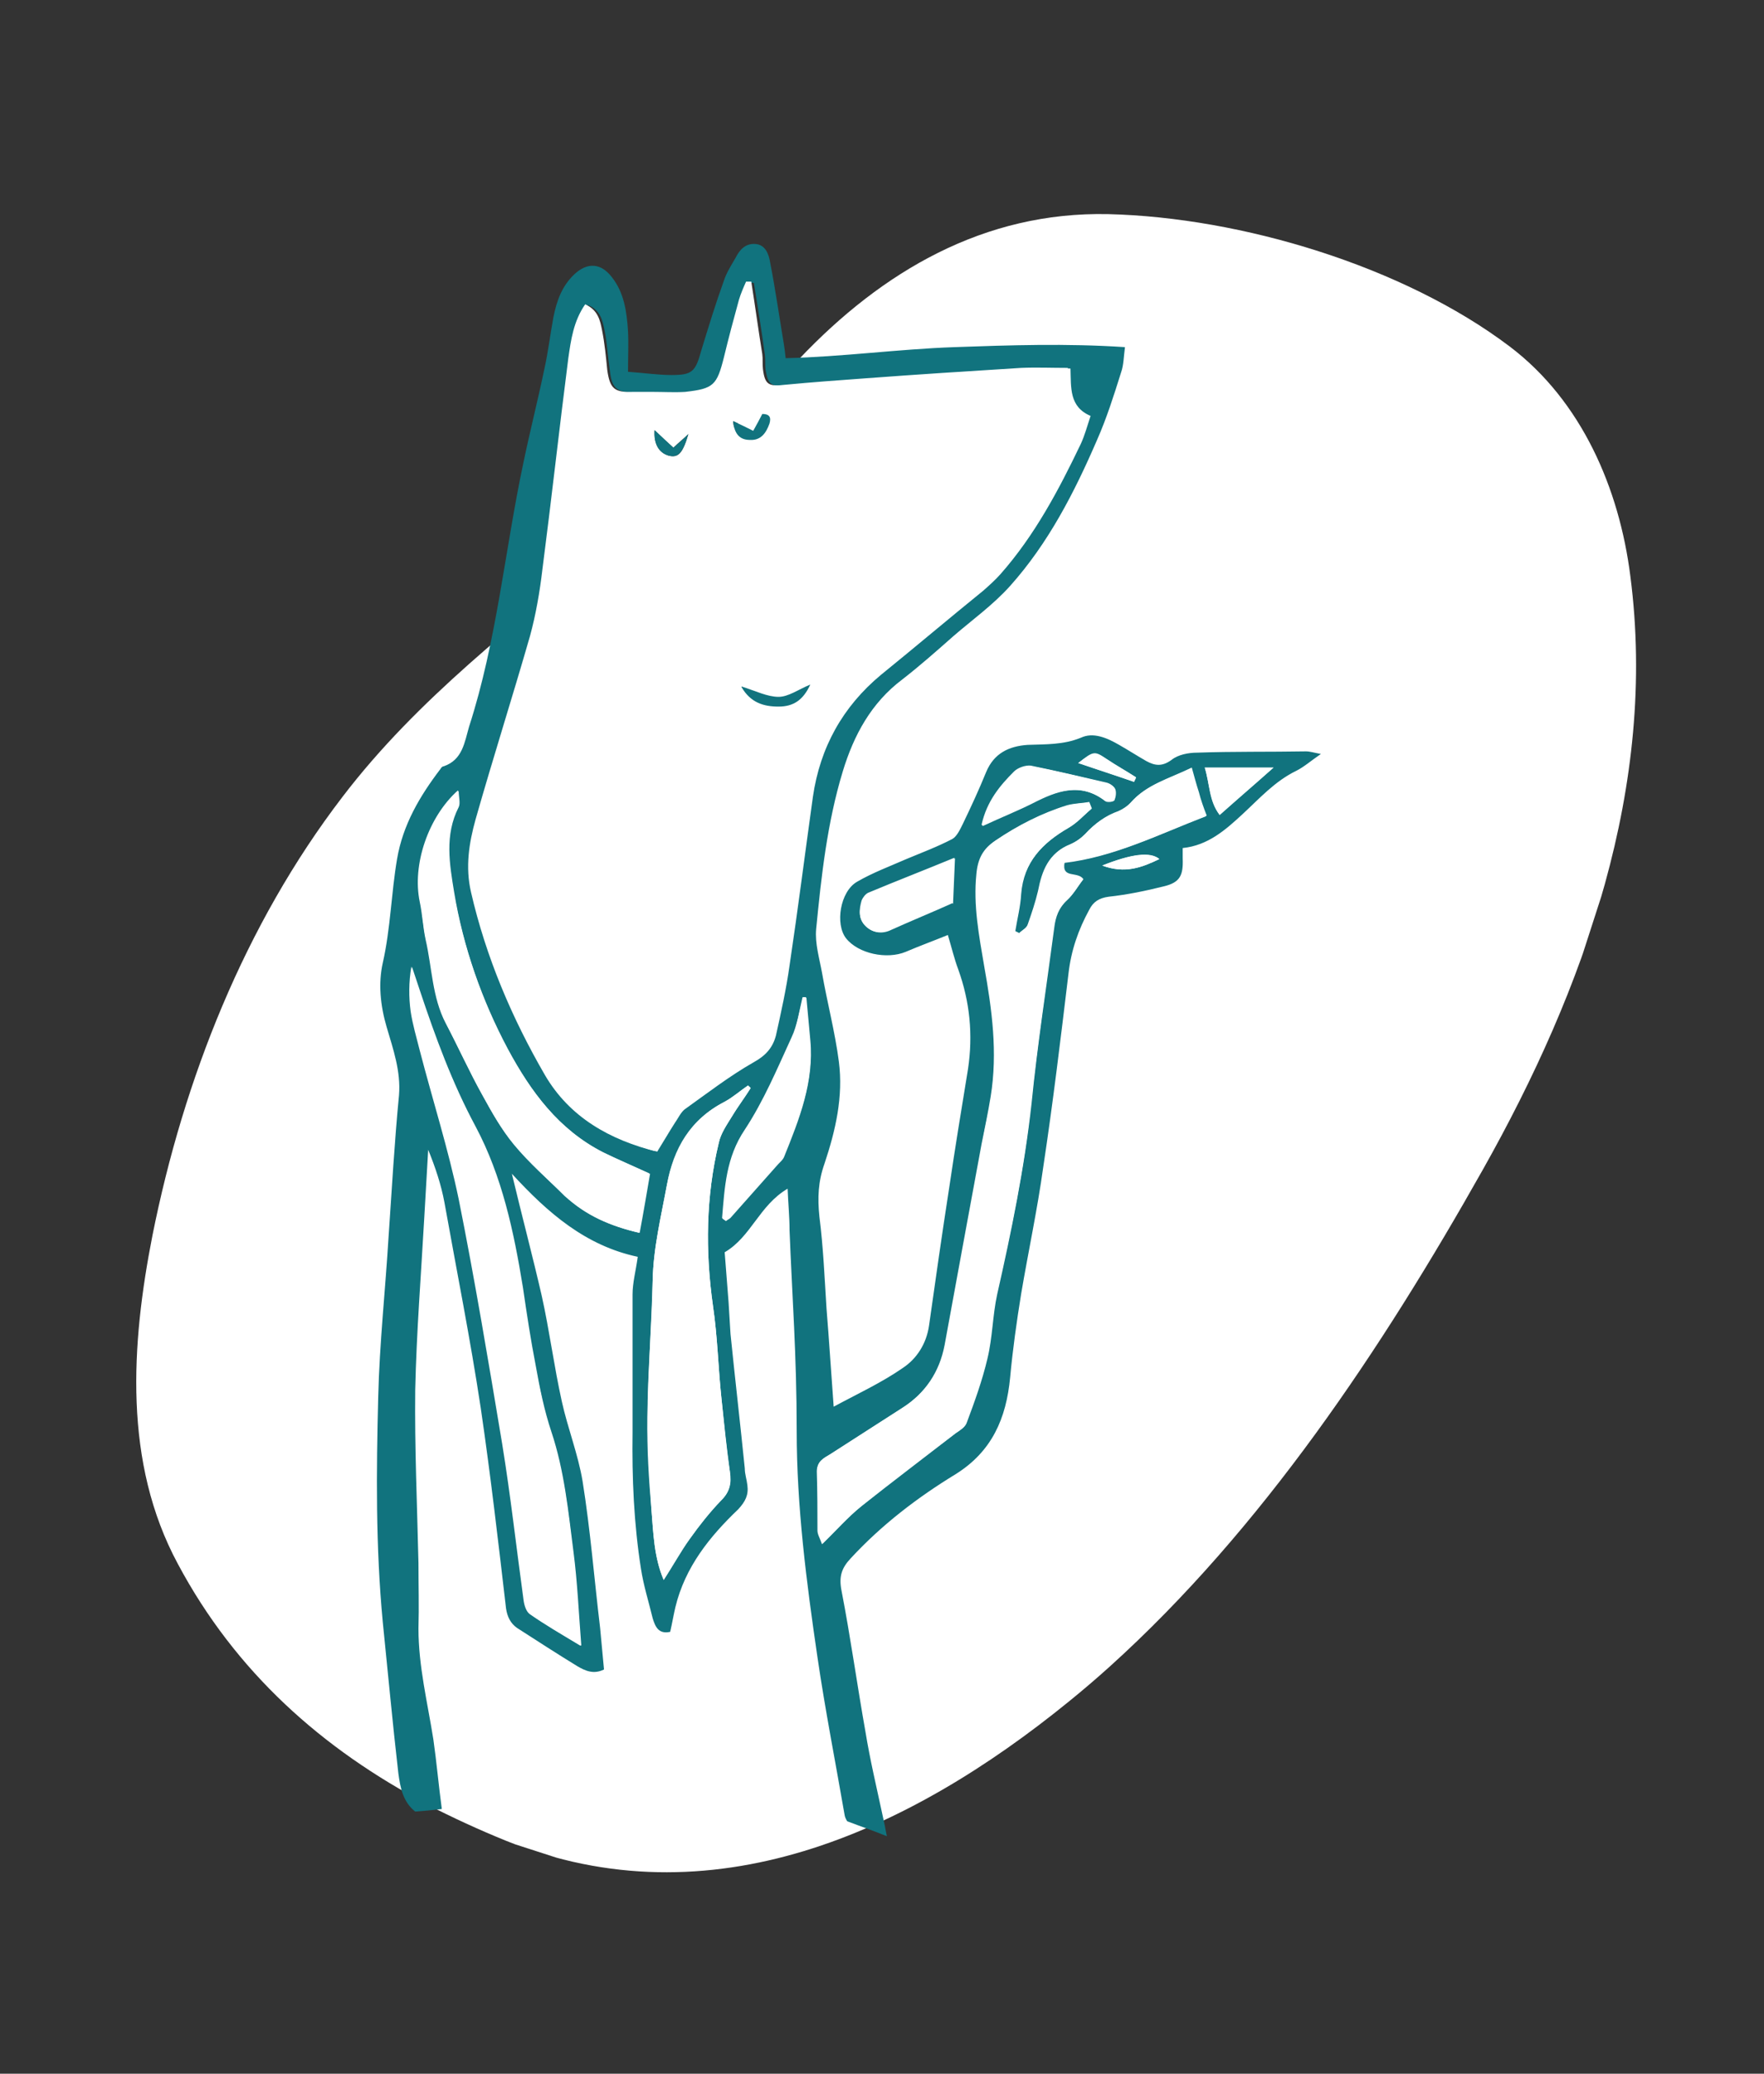
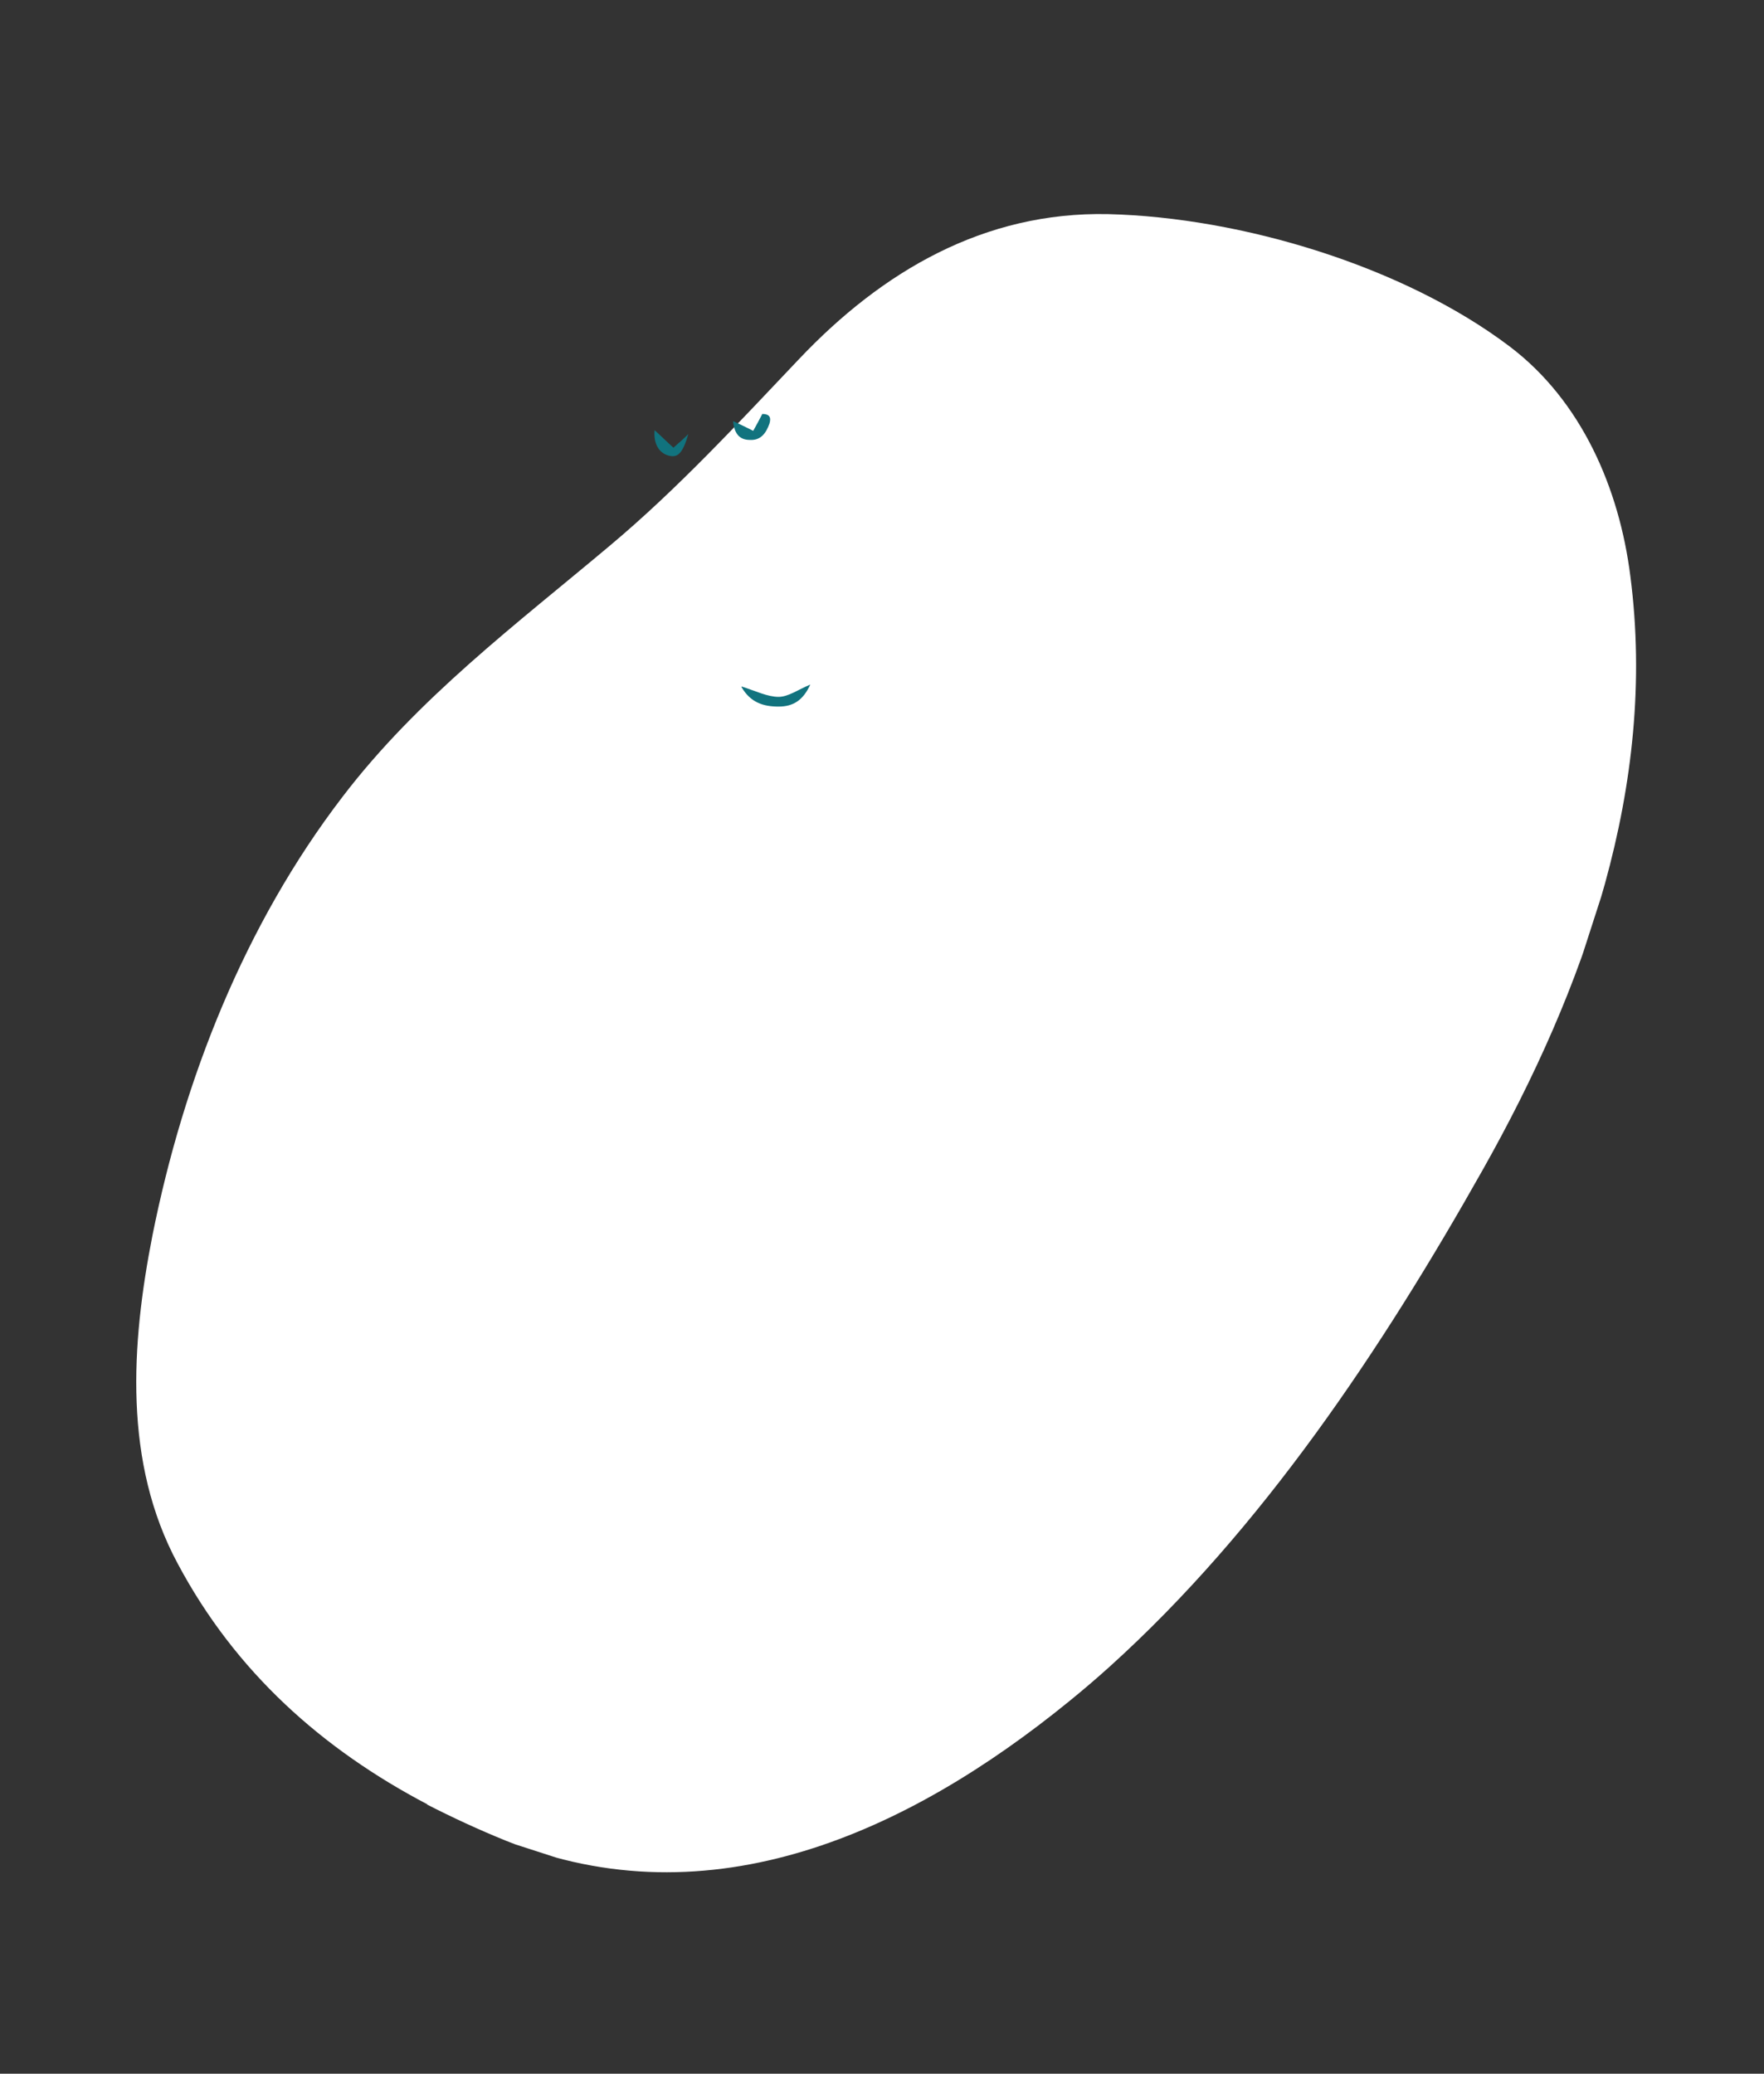
<svg xmlns="http://www.w3.org/2000/svg" viewBox="0 0 271.9 319.6">
  <rect x="0" y="0" width="271.9" height="319.6" fill="#333333" stroke="none" />
  <defs>
    <style>      .cls-1 {        fill: none;      }      .cls-2 {        fill: #11737e;      }      .cls-3 {        fill: #fff;      }      .cls-4 {        clip-path: url(#clippath);      }    </style>
    <clipPath id="clippath">
      <rect class="cls-1" x="0" y="60.9" width="271.9" height="197.8" transform="translate(-57.9 239.9) rotate(-72.1)" />
    </clipPath>
  </defs>
  <g>
    <g id="Ebene_1">
      <g class="cls-4">
        <path class="cls-3" d="M65.9,278.1c-16.2-8.5-29.6-20.4-38.5-37.1-8.4-15.6-7.2-33.8-3.9-50.6,4.8-24,14.2-47.9,29.3-67.6,11.6-15.2,26.8-26.6,41.2-38.7,10.5-8.8,19.8-18.9,29.2-28.8,12.8-13.5,28.5-22.7,47.6-22.3,20.5.5,45.5,8,61.9,20.4,11.1,8.4,16.9,21.9,18.6,35.4,4.2,32.3-7.1,63.7-22.7,91.4-15.6,27.7-34.1,55.5-57.6,76.7-2,1.8-4.1,3.6-6.2,5.3-24.8,20.2-55.3,34.2-86.8,21.5-4.2-1.7-8.3-3.6-12.2-5.6h0Z" />
      </g>
-       <path class="cls-2" d="M96.8,57.3c2.7.2,4.7.5,6.7.5,3.2,0,3.7-.5,4.6-3.8,1.1-3.6,2.2-7.2,3.5-10.8.4-1.2,1.1-2.3,1.8-3.5.6-1.2,1.5-2.2,3-2.1,1.6.1,2.1,1.6,2.3,2.8.8,4.1,1.4,8.3,2.1,12.5.1.6.2,1.3.3,2.3,8.7-.2,17.4-1.4,26-1.7,8.6-.3,17.2-.6,26.3,0-.2,1.5-.2,2.8-.6,3.9-1.1,3.5-2.2,7-3.7,10.4-3.5,8.1-7.5,15.9-13.4,22.5-2.6,2.9-5.8,5.2-8.7,7.7-2.6,2.3-5.2,4.6-7.9,6.7-4.8,3.6-7.5,8.6-9.2,14.2-2.4,7.9-3.3,16.1-4.1,24.3-.2,2.2.5,4.5.9,6.7.8,4.6,2,9.1,2.6,13.7.7,5.4-.5,10.6-2.2,15.7-1,2.8-1.1,5.3-.8,8.2.6,4.7.8,9.5,1.1,14.2.4,4.9.7,9.7,1.1,15.1,3.7-2,7.4-3.7,10.7-6,2.1-1.4,3.6-3.7,4-6.5,1-7.1,2-14.1,3.1-21.2.9-6.1,1.9-12.2,2.9-18.3.8-5.3.3-10.4-1.5-15.4-.6-1.6-1-3.3-1.6-5.3-2.2.9-4.4,1.7-6.5,2.6-2.9,1.2-7.3.3-9.2-2.1-1.7-2.2-.9-7.2,1.7-8.7,2.4-1.4,5.1-2.4,7.6-3.5,2.4-1,4.8-1.9,7.1-3.1.7-.4,1.2-1.5,1.6-2.3,1.3-2.7,2.5-5.3,3.6-8,1.2-2.9,3.5-4,6.4-4.2,2.8-.1,5.5,0,8.2-1.1,1.9-.9,4,0,5.9,1.1,1.4.8,2.8,1.7,4.2,2.5,1.3.7,2.4.9,3.9-.2,1-.8,2.6-1.1,3.9-1.1,5.6-.2,11.2-.1,16.8-.2.6,0,1.2.2,2.3.4-1.6,1.1-2.6,2-3.8,2.6-3.3,1.6-5.7,4.3-8.3,6.7-2.6,2.4-5.3,4.8-9.2,5.2,0,.6,0,1.1,0,1.6.1,2.6-.4,3.7-2.9,4.3-2.8.7-5.7,1.3-8.5,1.6-1.5.2-2.4.8-3,2-1.7,3.1-2.8,6.3-3.2,9.8-1.2,10-2.4,20-3.9,29.9-.9,6.5-2.3,13-3.4,19.5-.7,4.3-1.3,8.6-1.7,12.9-.6,6.3-2.8,11.4-8.4,14.9-5.9,3.6-11.4,7.8-16.2,13-1.4,1.5-1.8,2.8-1.4,4.9,1.4,7.2,2.4,14.5,3.7,21.8.7,4.3,1.7,8.5,2.6,12.7.2.9.4,1.8.7,3.4-2.2-.9-4-1.5-6.1-2.3,0,0-.3-.4-.4-.9-1.4-8.1-3-16.2-4.2-24.4-1.7-11.6-3.2-23.2-3.2-34.9s-.7-20.6-1.1-30.9c0-2-.2-4-.3-6.4-4.4,2.6-5.6,7.4-9.7,9.8.2,2.5.4,5.1.6,7.7.1,1.6.2,3.2.3,4.9.7,6.9,1.5,13.8,2.2,20.7,0,.9.3,1.7.4,2.6.2,1.5-.3,2.5-1.4,3.7-4.4,4.2-8.2,8.9-9.7,15.1-.3,1.3-.5,2.5-.8,3.8-1.8.4-2.3-.8-2.7-2.1-.6-2.5-1.4-5-1.8-7.6-1.1-7-1.4-14-1.3-21.1,0-7.1,0-14.1,0-21.2,0-1.8.5-3.6.8-5.8-8-1.7-13.8-6.7-19.4-12.8,1.6,6.7,3.2,12.7,4.6,18.8,1.2,5.4,1.9,10.9,3.1,16.3.9,4.1,2.5,8.1,3.2,12.3,1.2,7.5,1.8,15.1,2.7,22.6.2,2.1.4,4.3.6,6.4-1.6.8-2.9.2-4.1-.5-3.1-1.9-6.2-3.9-9.3-5.9-1-.7-1.5-1.7-1.7-3-1.2-10.3-2.4-20.7-3.9-30.9-1.6-10.6-3.7-21.1-5.6-31.7-.5-2.7-1.4-5.4-2.5-8.1-.2,3.5-.4,7-.6,10.4-.5,8.9-1.2,17.7-1.4,26.6-.1,8.9.3,17.8.5,26.7,0,3.4.1,6.7,0,10.1,0,5.8,1.4,11.4,2.3,17.1.5,3.5.8,7,1.3,10.7-1.6.2-2.8.3-4.1.4-1.9-1.5-2.3-3.7-2.6-5.9-.9-7.8-1.6-15.5-2.4-23.3-1.1-11.6-1-23.2-.7-34.8.2-8.2,1.1-16.4,1.6-24.7.5-7.2.9-14.5,1.6-21.7.3-3.7-.9-7.1-1.9-10.5-1-3.4-1.3-6.8-.6-9.9,1.2-5.3,1.3-10.7,2.2-16,.9-5.3,3.5-9.7,6.7-13.9.1-.2.3-.4.5-.4,2.9-1,3.2-3.7,3.9-6.1,4.3-13.3,5.5-27.2,8.4-40.8,1-4.8,2.2-9.5,3.2-14.3.6-2.7.9-5.3,1.4-8,.5-2.5,1.3-4.8,3.2-6.6,2-1.9,4.1-1.8,5.8.4,1.9,2.4,2.3,5.3,2.5,8.3.1,2,0,4.1,0,6.4h0ZM101.3,177.5c1-1.6,1.8-3,2.7-4.4.5-.7.9-1.6,1.5-2.1,3.5-2.5,7-5.2,10.7-7.3,1.8-1,2.9-2.2,3.4-4.1.8-3.6,1.6-7.2,2.1-10.8,1.3-8.7,2.4-17.4,3.6-26,1.1-7.6,4.6-13.9,10.5-18.8,5.3-4.3,10.5-8.7,15.8-13,.9-.8,1.8-1.6,2.6-2.5,5.3-6,9-13,12.4-20.1.6-1.3,1-2.8,1.5-4.3-3.3-1.4-3-4.3-3.1-7.3-2.5,0-4.8-.1-7.2,0-8,.5-15.9,1.1-23.9,1.6-4.2.3-8.4.6-12.5,1-2.5.2-3,0-3.4-2.4-.1-.7,0-1.5-.1-2.3-.5-3.7-1.1-7.4-1.7-11.1h-.8c-.4.8-.9,1.7-1.1,2.7-.8,2.9-1.6,5.9-2.3,8.8-1.1,4.4-1.6,4.9-6,5.4-1.6.2-3.2,0-4.9,0-1.1,0-2.1-.1-3.2,0-2.8,0-3.6-.6-3.9-3.4-.3-2-.4-4.1-.8-6.1-.3-1.5-.6-3.2-2.6-4-1.8,2.6-2.2,5.5-2.6,8.3-1.4,10.8-2.6,21.7-4,32.6-.4,3.4-1,6.9-1.9,10.2-2.7,9.5-5.7,18.9-8.4,28.3-1,3.6-1.6,7.3-.7,11.2,2.3,10,6.2,19.4,11.4,28.2,3.8,6.5,10,9.9,17.3,11.8h0ZM168.3,124.6c-.1-.3-.3-.7-.4-1-1.1.2-2.3.2-3.4.5-3.9,1.2-7.6,3.1-11,5.4-1.9,1.3-2.6,2.9-2.9,5.1-.5,4.8.4,9.5,1.2,14.2,1.2,6.6,2.1,13.3,1,20.1-.4,2.5-1,4.9-1.4,7.3-1.9,10.3-3.8,20.7-5.7,31-.8,4.2-2.9,7.4-6.5,9.7-3.7,2.4-7.5,4.8-11.2,7.2-1,.6-2.1,1.1-2,2.6.1,3,0,6.1.1,9.1,0,.6.4,1.2.7,2.1,2.1-2.1,3.9-4.1,6-5.8,4.8-3.9,9.7-7.6,14.6-11.3.6-.4,1.4-.9,1.6-1.5,1.2-3.2,2.4-6.5,3.2-9.9.8-3.3.8-6.7,1.5-9.9,2.2-9.7,4.2-19.5,5.3-29.4.9-9.1,2.3-18,3.5-27.1.2-1.7.7-3.1,2-4.3,1-.9,1.7-2.2,2.5-3.2-.9-1.3-3.4,0-2.9-2.6,7.8-.9,14.7-4.4,21.9-7.2-.5-1.3-.9-2.4-1.2-3.6-.4-1.2-.7-2.4-1.1-3.8-3.5,1.7-7,2.6-9.4,5.4-.5.5-1.2,1-1.9,1.3-2,.7-3.6,1.9-5,3.4-.6.7-1.5,1.3-2.4,1.7-3.3,1.3-4.2,4-4.9,7.1-.4,1.8-.9,3.5-1.6,5.2-.2.6-.9.9-1.4,1.4-.2-.1-.4-.2-.6-.3.3-1.9.8-3.8.9-5.7.4-5,3.3-7.9,7.4-10.3,1.3-.8,2.4-2,3.6-3h0ZM89.5,253.6c-.4-5.2-.6-9.8-1.2-14.4-.7-6.2-1.4-12.5-3.4-18.5-1.1-3.3-1.7-6.7-2.4-10.1-.8-4-1.4-8.1-2-12.2-1.4-8.6-3.2-17.1-7.3-24.8-3.6-6.7-6.2-13.8-8.6-21-.4-1.2-.8-2.4-1.2-3.6-.4,2.4-.4,4.7-.1,6.9.3,2,.9,4,1.4,6,2,7.7,4.4,15.2,6,22.9,2.5,12.5,4.6,25.1,6.7,37.7,1.3,8,2.2,16.1,3.3,24.1.1.8.4,1.8,1,2.2,2.3,1.6,4.7,3,7.7,4.8h0ZM115.7,167.7c-.1-.1-.3-.2-.4-.4-1.2.8-2.3,1.8-3.6,2.5-5.3,2.7-7.9,7.2-8.9,12.8-.9,4.9-2.1,9.7-2.2,14.8-.2,7-.7,14.1-.8,21.1,0,4.7.3,9.3.6,14,.3,3.7.4,7.5,1.9,11,1.3-2.1,2.5-4.3,4-6.3,1.5-2.1,3.1-4.2,4.9-6,1.3-1.3,1.5-2.6,1.3-4.4-.5-3.7-.9-7.5-1.3-11.3-.5-4.7-.6-9.5-1.3-14.2-1.2-8.5-1.1-16.9.9-25.2.3-1.4,1.2-2.7,2-4,.9-1.5,2-2.9,2.9-4.4h0ZM100.1,180.9c-2.5-1.2-4.8-2.2-7-3.2-6.9-3.4-11.3-9.5-14.8-16-4-7.5-6.9-15.7-8.3-24.2-.7-4.3-1.5-8.8.7-13.1.3-.6,0-1.6,0-2.5-4.6,4.1-7.1,11.5-5.9,17.2.4,1.9.4,3.9.9,5.8,1,4.3,1,8.8,3.1,12.9,1.9,3.7,3.6,7.4,5.6,11,1.4,2.6,2.9,5.3,4.9,7.6,2.3,2.8,5.1,5.3,7.8,7.9,3.2,3.1,7.1,4.7,11.5,5.7.6-3.2,1.1-6.2,1.6-9.1h0ZM124.2,153.7h-.4c-.6,2.1-.9,4.3-1.7,6.3-2.2,4.8-4.3,9.8-7.2,14.2-2.8,4.3-3,8.9-3.5,13.6,0,.1.3.2.5.4.2-.2.5-.3.7-.5,2.4-2.7,4.7-5.3,7.1-8,.4-.5,1-.9,1.2-1.5,2.3-5.7,4.6-11.5,4-17.9-.2-2.2-.4-4.4-.6-6.5h0ZM146.8,139.2c.1-2.4.2-4.6.3-7-4.6,1.9-9,3.6-13.3,5.4-.4.2-.8.7-1,1.2-.4,1.4-.5,2.8.6,3.9,1.1,1.1,2.4,1.2,3.9.5,3.1-1.4,6.3-2.8,9.4-4.1h0ZM151.4,127.2c2.9-1.3,5.3-2.3,7.7-3.5,3.7-1.8,7.4-3.2,11.2-.3.3.2,1.2,0,1.4-.2.3-.5.3-1.2.1-1.7-.2-.4-.8-.8-1.3-.9-3.9-.9-7.7-1.8-11.6-2.6-.8-.1-2,.3-2.6.9-2.2,2.2-4.2,4.6-5,8.2h0ZM185.7,118.3c.8,2.6.6,5.1,2.3,7.3,2.7-2.4,5.3-4.6,8.3-7.3h-10.6ZM169.9,133.4c3.5,1.3,6.1.3,8.8-1-1.4-1.2-4.3-.8-8.8,1ZM174.8,120.5c0-.2.2-.5.3-.7-1.5-.9-3-1.8-4.5-2.8-1.9-1.3-2-1.3-4.4.6,2.9,1,5.8,1.9,8.6,2.9Z" />
-       <path class="cls-3" d="M101.3,177.5c-7.3-1.8-13.5-5.3-17.3-11.8-5.1-8.8-9.1-18.2-11.4-28.2-.9-3.9-.3-7.6.7-11.2,2.7-9.5,5.7-18.9,8.4-28.3.9-3.3,1.5-6.8,1.9-10.2,1.4-10.8,2.6-21.7,4-32.6.4-2.8.8-5.7,2.6-8.3,2,.9,2.3,2.5,2.6,4,.4,2,.6,4.1.8,6.1.4,2.9,1.1,3.5,3.9,3.4,1.1,0,2.1,0,3.2,0,1.6,0,3.3.1,4.9,0,4.4-.5,4.9-1,6-5.4.7-2.9,1.5-5.9,2.3-8.8.3-1,.7-1.9,1.1-2.8h.8c.6,3.8,1.1,7.5,1.7,11.2.1.7,0,1.5.1,2.3.3,2.4.9,2.7,3.4,2.4,4.2-.4,8.4-.7,12.5-1,8-.6,15.9-1.1,23.9-1.6,2.3-.1,4.7,0,7.2,0,0,3-.2,5.8,3.1,7.3-.5,1.5-.9,3-1.5,4.3-3.4,7.2-7,14.2-12.4,20.1-.8.9-1.6,1.7-2.6,2.5-5.2,4.3-10.5,8.7-15.8,13-5.9,4.9-9.4,11.2-10.5,18.8-1.2,8.7-2.3,17.4-3.6,26-.5,3.6-1.3,7.2-2.1,10.8-.4,1.8-1.6,3-3.4,4.1-3.7,2.2-7.2,4.8-10.7,7.3-.7.5-1.1,1.3-1.5,2.1-.9,1.4-1.7,2.7-2.7,4.4h0ZM114.3,105.8c1.4,2.4,3.4,3,5.7,3,2.2,0,3.8-1,4.9-3.4-1.9.8-3.4,1.9-4.9,1.9-1.7,0-3.4-.9-5.7-1.6h0ZM106.1,66.9c-.7.7-1.5,1.3-2.3,2.1-1-.9-1.9-1.7-2.9-2.7-.1,2.1.6,3.4,2.1,3.9,1.5.4,2.2-.2,3.1-3.3h0ZM113,64.9c.2,2.2,1.2,2.9,2.6,2.9,1.7,0,2.5-1.1,3-2.5.3-.9,0-1.5-1.1-1.5-.5.8-.9,1.7-1.4,2.6-1-.5-1.8-.9-3.1-1.5h0Z" />
      <path class="cls-3" d="M168.3,124.6c-1.2,1-2.2,2.2-3.6,3-4,2.3-7,5.3-7.4,10.3-.1,1.9-.6,3.8-.9,5.7.2.1.4.2.6.3.5-.4,1.2-.8,1.4-1.4.6-1.7,1.2-3.5,1.6-5.2.6-3.1,1.6-5.8,4.9-7.1.9-.4,1.7-1,2.4-1.7,1.4-1.5,3.1-2.7,5-3.4.7-.3,1.4-.7,1.9-1.3,2.4-2.8,5.9-3.7,9.4-5.4.4,1.4.7,2.6,1.1,3.8.4,1.1.7,2.2,1.2,3.6-7.3,2.8-14.2,6.3-21.9,7.2-.4,2.7,2,1.4,2.9,2.6-.8,1-1.5,2.3-2.5,3.2-1.3,1.2-1.8,2.6-2,4.3-1.2,9-2.5,18-3.5,27.1-1,9.9-3.1,19.7-5.3,29.4-.7,3.3-.8,6.7-1.5,9.9-.8,3.4-2,6.6-3.2,9.9-.2.6-1,1.1-1.6,1.5-4.9,3.8-9.8,7.5-14.6,11.3-2.1,1.7-3.8,3.7-6,5.8-.3-.9-.7-1.5-.7-2.1,0-3,0-6.1-.1-9.1,0-1.5,1-2,2-2.6,3.7-2.4,7.5-4.8,11.2-7.2,3.5-2.3,5.7-5.5,6.5-9.7,1.9-10.4,3.8-20.7,5.7-31,.5-2.4,1-4.9,1.4-7.3,1.1-6.8.2-13.4-1-20.1-.8-4.7-1.7-9.4-1.2-14.2.2-2.3,1-3.9,2.9-5.1,3.4-2.3,7.1-4.2,11-5.4,1.1-.3,2.3-.4,3.4-.5.1.3.3.7.4,1h0Z" />
      <path class="cls-3" d="M89.5,253.6c-3-1.8-5.4-3.2-7.7-4.8-.6-.4-.9-1.4-1-2.2-1.1-8-2-16.1-3.3-24.1-2.1-12.6-4.2-25.2-6.7-37.7-1.6-7.7-4-15.3-6-22.9-.5-2-1.1-4-1.4-6-.3-2.2-.3-4.5.1-6.9.4,1.2.8,2.4,1.2,3.6,2.4,7.2,5,14.3,8.6,21,4.1,7.7,5.9,16.2,7.3,24.8.6,4.1,1.2,8.1,2,12.2.6,3.4,1.3,6.8,2.4,10.1,2,6,2.6,12.3,3.4,18.5.6,4.6.8,9.3,1.2,14.4h0Z" />
      <path class="cls-3" d="M115.7,167.7c-1,1.5-2,2.9-2.9,4.4-.8,1.3-1.7,2.6-2,4-2,8.3-2.1,16.7-.9,25.2.7,4.7.8,9.5,1.3,14.2.4,3.8.7,7.5,1.3,11.3.3,1.8,0,3.1-1.3,4.4-1.8,1.9-3.4,3.9-4.9,6-1.4,2-2.6,4.2-4,6.3-1.5-3.5-1.6-7.3-1.9-11-.4-4.6-.7-9.3-.6-14,0-7,.7-14.1.8-21.1.1-5,1.3-9.9,2.2-14.8,1.1-5.6,3.7-10.1,8.9-12.8,1.3-.7,2.4-1.7,3.6-2.5.1.1.3.2.4.4h0Z" />
      <path class="cls-3" d="M100.1,180.9c-.5,3-1.1,6-1.6,9.1-4.3-1-8.2-2.7-11.5-5.7-2.6-2.6-5.4-5-7.8-7.9-1.9-2.3-3.4-5-4.9-7.7-2-3.6-3.7-7.4-5.6-11-2.1-4-2.1-8.6-3.1-12.9-.4-1.9-.5-3.9-.9-5.8-1.2-5.7,1.3-13.1,5.9-17.2,0,.9.3,1.8,0,2.5-2.2,4.3-1.4,8.8-.7,13.1,1.5,8.5,4.3,16.7,8.3,24.2,3.5,6.5,7.9,12.5,14.8,16,2.2,1.1,4.5,2.1,7,3.2h0Z" />
      <path class="cls-3" d="M124.2,153.7c.2,2.2.4,4.4.6,6.5.7,6.4-1.6,12.2-4,17.9-.2.6-.8,1-1.2,1.5-2.4,2.7-4.7,5.4-7.1,8-.2.2-.5.3-.7.5-.2-.2-.5-.3-.5-.4.4-4.7.6-9.3,3.5-13.6,2.9-4.4,5-9.4,7.2-14.2.9-1.9,1.2-4.1,1.7-6.2h.4c0,0,0,0,0,0Z" />
-       <path class="cls-3" d="M146.8,139.2c-3.1,1.4-6.3,2.7-9.4,4.1-1.4.7-2.8.5-3.9-.5-1.2-1.1-1.1-2.5-.6-3.9.1-.5.5-1,1-1.2,4.4-1.8,8.7-3.6,13.3-5.4-.1,2.4-.2,4.6-.3,7h0Z" />
      <path class="cls-3" d="M151.4,127.2c.8-3.6,2.7-6.1,5-8.2.6-.6,1.8-1.1,2.6-.9,3.9.7,7.8,1.7,11.6,2.6.5.1,1.1.5,1.3.9.2.5.1,1.2-.1,1.7-.1.3-1.1.4-1.4.2-3.8-3-7.5-1.6-11.2.3-2.4,1.2-4.9,2.2-7.7,3.5h0Z" />
      <path class="cls-3" d="M185.7,118.3h10.6c-3,2.6-5.6,4.9-8.3,7.3-1.6-2.1-1.5-4.7-2.3-7.3Z" />
      <path class="cls-3" d="M169.9,133.4c4.5-1.8,7.5-2.1,8.8-1-2.7,1.3-5.3,2.3-8.8,1Z" />
      <path class="cls-3" d="M174.8,120.5c-2.9-1-5.7-1.9-8.6-2.9,2.4-1.8,2.5-1.8,4.4-.6,1.5,1,3,1.8,4.5,2.8,0,.2-.2.5-.3.7Z" />
      <path class="cls-2" d="M114.3,105.8c2.2.7,4,1.6,5.7,1.6,1.5,0,3-1.1,4.9-1.9-1.1,2.4-2.6,3.4-4.9,3.4s-4.3-.6-5.7-3h0Z" />
      <path class="cls-2" d="M106.1,66.9c-.9,3.1-1.7,3.7-3.1,3.3-1.4-.4-2.3-1.8-2.1-3.9,1,.9,1.9,1.8,2.9,2.7.8-.7,1.6-1.4,2.3-2.1h0Z" />
      <path class="cls-2" d="M113,64.9c1.3.6,2.1,1,3.1,1.5.5-.9,1-1.8,1.4-2.6,1.1,0,1.4.5,1.1,1.5-.5,1.4-1.3,2.6-3,2.5-1.4,0-2.4-.7-2.6-2.9h0Z" />
    </g>
  </g>
</svg>